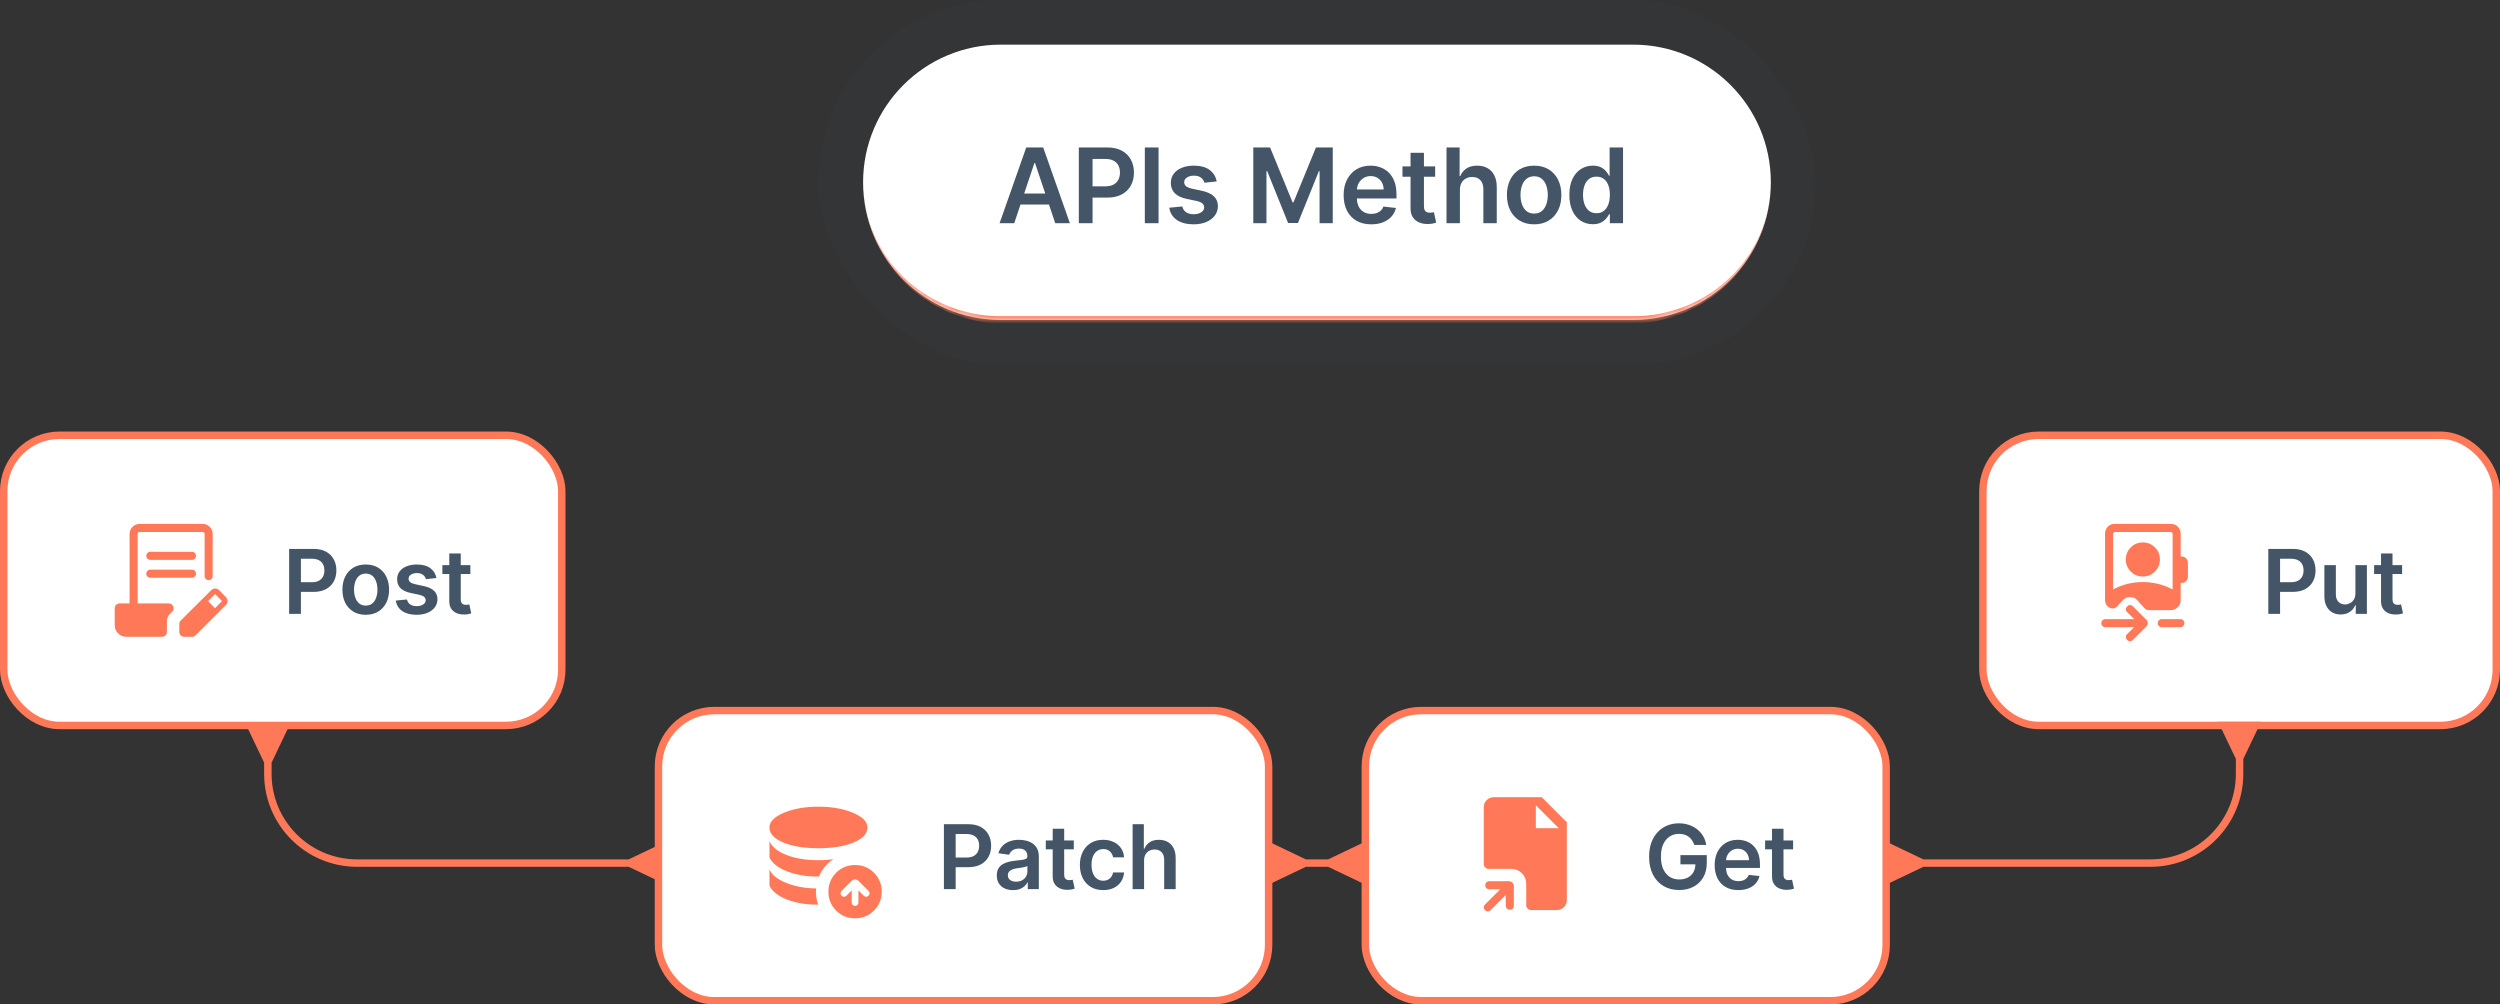
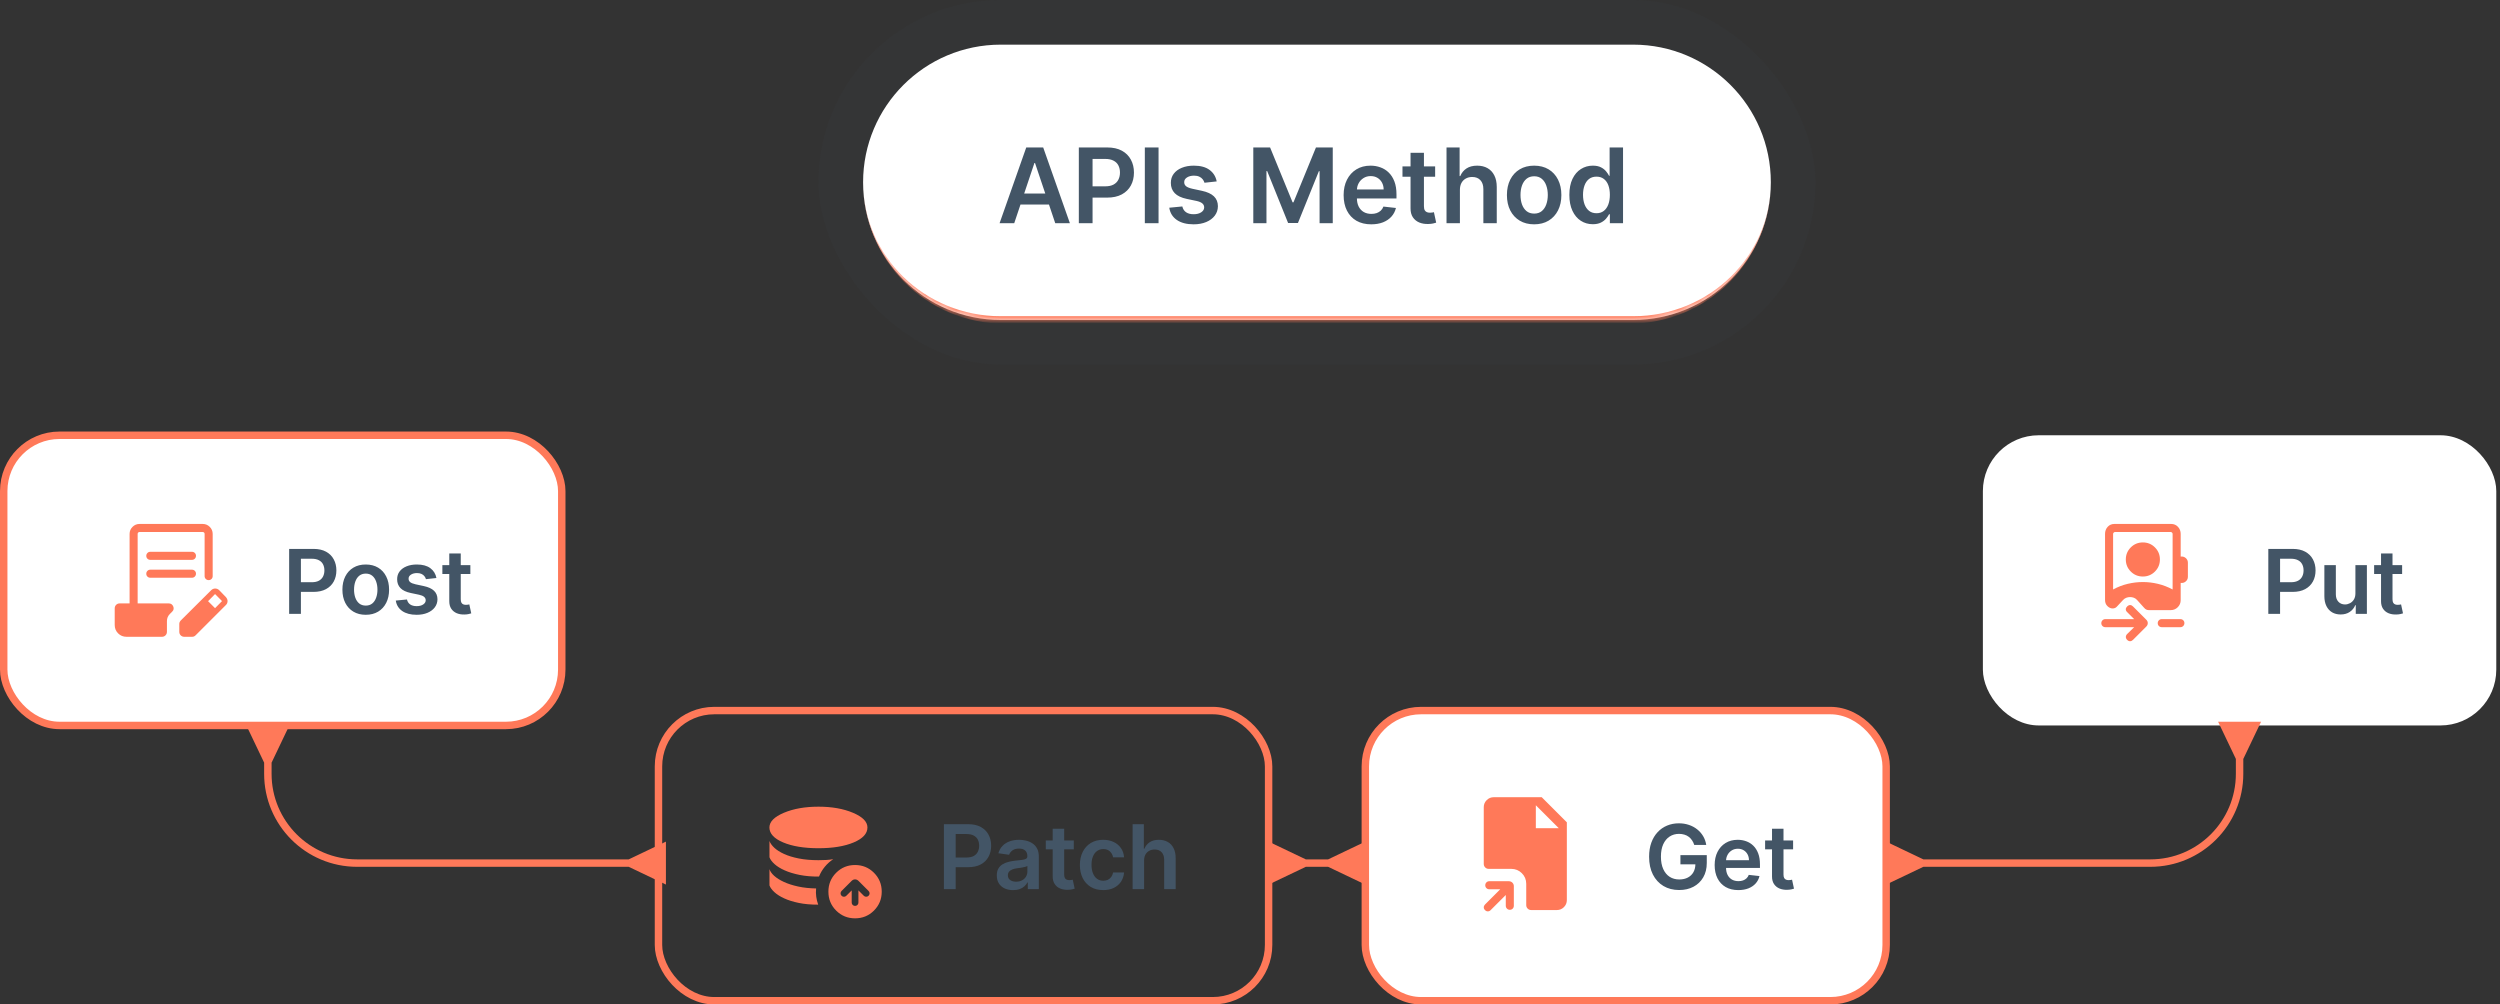
<svg xmlns="http://www.w3.org/2000/svg" width="336" height="135" viewBox="0 0 336 135" fill="none">
  <rect x="0" y="0" width="336" height="135" fill="#333333" stroke="none" />
  <path d="M36.5 102.5L38.887 97.5H33.113L35.5 102.5H36.5ZM84.5 116.5L89.5 118.887V113.113L84.5 115.5V116.5ZM36 102H35.5V104H36H36.5V102H36ZM48 116V116.5H85V116V115.5H48V116ZM36 104H35.5C35.5 110.904 41.096 116.5 48 116.5V116V115.5C41.649 115.5 36.5 110.351 36.5 104H36Z" fill="#FF7959" />
  <rect x="0.5" y="58.5" width="75" height="39" rx="7.5" fill="white" />
  <rect x="0.5" y="58.5" width="75" height="39" rx="7.5" stroke="#FF7959" />
  <mask id="mask0_2497_1660" style="mask-type:alpha" maskUnits="userSpaceOnUse" x="12" y="68" width="20" height="20">
    <rect x="12" y="68" width="20" height="20" fill="#D9D9D9" />
  </mask>
  <g mask="url(#mask0_2497_1660)">
    <path d="M17 85.585C16.557 85.585 16.182 85.432 15.876 85.126C15.57 84.819 15.417 84.445 15.417 84.001V81.767C15.417 81.578 15.481 81.418 15.61 81.29C15.738 81.162 15.897 81.098 16.087 81.098H17.417V71.758C17.417 71.389 17.548 71.074 17.811 70.811C18.073 70.549 18.388 70.418 18.757 70.418H27.244C27.612 70.418 27.928 70.549 28.19 70.811C28.453 71.074 28.584 71.389 28.584 71.758V77.428C28.584 77.581 28.532 77.71 28.429 77.814C28.326 77.917 28.198 77.969 28.046 77.969C27.894 77.969 27.765 77.917 27.659 77.814C27.553 77.71 27.5 77.581 27.5 77.428V71.758C27.5 71.683 27.476 71.621 27.428 71.573C27.38 71.525 27.319 71.501 27.244 71.501H18.757C18.682 71.501 18.62 71.525 18.572 71.573C18.524 71.621 18.5 71.683 18.5 71.758V81.098H22.677C22.964 81.098 23.165 81.23 23.28 81.496C23.395 81.761 23.35 81.996 23.146 82.2L22.834 82.513C22.697 82.649 22.596 82.798 22.532 82.959C22.468 83.121 22.436 83.29 22.436 83.468V84.913C22.436 85.101 22.372 85.26 22.244 85.39C22.115 85.52 21.956 85.585 21.766 85.585H17ZM24.097 84.915V83.854C24.097 83.76 24.115 83.676 24.151 83.602C24.187 83.527 24.238 83.455 24.302 83.386L28.391 79.317C28.471 79.241 28.556 79.185 28.646 79.15C28.737 79.115 28.827 79.098 28.916 79.098C29.013 79.098 29.107 79.115 29.198 79.15C29.29 79.186 29.373 79.239 29.447 79.309L30.364 80.254C30.434 80.334 30.488 80.419 30.526 80.51C30.565 80.602 30.584 80.692 30.584 80.781C30.584 80.871 30.567 80.962 30.535 81.055C30.503 81.147 30.446 81.232 30.364 81.311L26.289 85.386C26.224 85.451 26.154 85.501 26.08 85.534C26.005 85.568 25.921 85.585 25.827 85.585H24.766C24.576 85.585 24.417 85.52 24.289 85.392C24.161 85.264 24.097 85.105 24.097 84.915ZM28.903 81.737L29.84 80.787L28.903 79.841L27.965 80.799L28.903 81.737ZM20.202 76.566H25.799C25.952 76.566 26.081 76.617 26.184 76.72C26.288 76.823 26.34 76.951 26.34 77.103C26.34 77.255 26.288 77.384 26.184 77.49C26.081 77.596 25.952 77.649 25.799 77.649H20.202C20.049 77.649 19.92 77.597 19.816 77.494C19.712 77.391 19.66 77.263 19.66 77.111C19.66 76.959 19.712 76.83 19.816 76.724C19.92 76.618 20.049 76.566 20.202 76.566ZM20.202 74.162H25.799C25.952 74.162 26.081 74.213 26.184 74.316C26.288 74.419 26.34 74.547 26.34 74.699C26.34 74.851 26.288 74.981 26.184 75.086C26.081 75.192 25.952 75.245 25.799 75.245H20.202C20.049 75.245 19.92 75.193 19.816 75.09C19.712 74.987 19.66 74.86 19.66 74.707C19.66 74.555 19.712 74.426 19.816 74.32C19.92 74.214 20.049 74.162 20.202 74.162Z" fill="#FF7959" />
  </g>
  <path d="M38.861 82.5V73.773H42.133C42.804 73.773 43.367 73.898 43.821 74.148C44.278 74.398 44.624 74.742 44.856 75.179C45.092 75.614 45.21 76.108 45.21 76.662C45.21 77.222 45.092 77.719 44.856 78.153C44.621 78.588 44.273 78.93 43.812 79.18C43.352 79.428 42.785 79.551 42.112 79.551H39.943V78.251H41.899C42.291 78.251 42.612 78.183 42.862 78.047C43.112 77.91 43.297 77.723 43.416 77.484C43.538 77.246 43.599 76.972 43.599 76.662C43.599 76.352 43.538 76.079 43.416 75.844C43.297 75.608 43.111 75.425 42.858 75.294C42.608 75.16 42.285 75.094 41.891 75.094H40.442V82.5H38.861ZM49.157 82.628C48.517 82.628 47.964 82.487 47.495 82.206C47.026 81.925 46.662 81.531 46.404 81.026C46.148 80.52 46.02 79.929 46.02 79.253C46.02 78.577 46.148 77.984 46.404 77.476C46.662 76.967 47.026 76.572 47.495 76.291C47.964 76.01 48.517 75.869 49.157 75.869C49.796 75.869 50.35 76.01 50.819 76.291C51.287 76.572 51.65 76.967 51.905 77.476C52.164 77.984 52.293 78.577 52.293 79.253C52.293 79.929 52.164 80.52 51.905 81.026C51.65 81.531 51.287 81.925 50.819 82.206C50.35 82.487 49.796 82.628 49.157 82.628ZM49.165 81.392C49.512 81.392 49.801 81.297 50.035 81.106C50.267 80.913 50.441 80.655 50.554 80.331C50.671 80.007 50.729 79.646 50.729 79.249C50.729 78.848 50.671 78.486 50.554 78.162C50.441 77.835 50.267 77.575 50.035 77.382C49.801 77.189 49.512 77.092 49.165 77.092C48.81 77.092 48.515 77.189 48.279 77.382C48.046 77.575 47.871 77.835 47.755 78.162C47.641 78.486 47.584 78.848 47.584 79.249C47.584 79.646 47.641 80.007 47.755 80.331C47.871 80.655 48.046 80.913 48.279 81.106C48.515 81.297 48.81 81.392 49.165 81.392ZM58.656 77.685L57.249 77.838C57.21 77.696 57.14 77.562 57.041 77.438C56.944 77.312 56.813 77.212 56.648 77.135C56.484 77.058 56.282 77.02 56.043 77.02C55.722 77.02 55.453 77.09 55.234 77.229C55.018 77.368 54.911 77.548 54.914 77.77C54.911 77.96 54.981 78.115 55.123 78.234C55.268 78.354 55.506 78.452 55.839 78.528L56.955 78.767C57.575 78.901 58.035 79.112 58.336 79.402C58.64 79.692 58.793 80.071 58.796 80.54C58.793 80.952 58.673 81.315 58.434 81.631C58.198 81.943 57.87 82.188 57.45 82.364C57.029 82.54 56.546 82.628 56.001 82.628C55.2 82.628 54.555 82.46 54.066 82.125C53.578 81.787 53.286 81.317 53.193 80.715L54.697 80.57C54.765 80.865 54.91 81.088 55.131 81.239C55.353 81.389 55.641 81.465 55.996 81.465C56.363 81.465 56.657 81.389 56.879 81.239C57.103 81.088 57.215 80.902 57.215 80.68C57.215 80.493 57.143 80.338 56.998 80.216C56.856 80.094 56.634 80 56.333 79.935L55.217 79.7C54.589 79.57 54.124 79.349 53.823 79.04C53.522 78.727 53.373 78.332 53.376 77.855C53.373 77.452 53.482 77.102 53.704 76.807C53.928 76.508 54.239 76.278 54.637 76.117C55.038 75.952 55.499 75.869 56.022 75.869C56.789 75.869 57.393 76.033 57.833 76.359C58.276 76.686 58.55 77.128 58.656 77.685ZM63.217 75.954V77.148H59.454V75.954H63.217ZM60.383 74.386H61.925V80.531C61.925 80.739 61.957 80.898 62.019 81.008C62.085 81.117 62.17 81.19 62.275 81.23C62.38 81.27 62.496 81.29 62.624 81.29C62.721 81.29 62.809 81.283 62.889 81.269C62.971 81.254 63.033 81.242 63.076 81.23L63.336 82.436C63.254 82.465 63.136 82.496 62.982 82.53C62.832 82.564 62.647 82.584 62.428 82.59C62.042 82.601 61.694 82.543 61.384 82.415C61.075 82.284 60.829 82.082 60.647 81.81C60.468 81.537 60.38 81.196 60.383 80.787V74.386Z" fill="#435566" />
-   <rect x="88.5" y="95.5" width="82" height="39" rx="7.5" fill="white" />
  <rect x="88.5" y="95.5" width="82" height="39" rx="7.5" stroke="#FF7959" />
  <mask id="mask1_2497_1660" style="mask-type:alpha" maskUnits="userSpaceOnUse" x="100" y="105" width="20" height="20">
    <rect x="100" y="105" width="20" height="20" fill="#D9D9D9" />
  </mask>
  <g mask="url(#mask1_2497_1660)">
    <path d="M109.685 119.408C109.647 119.791 109.653 120.161 109.702 120.52C109.751 120.878 109.839 121.233 109.964 121.585C108.996 121.59 108.128 121.513 107.362 121.355C106.595 121.196 105.939 120.991 105.395 120.74C104.85 120.489 104.411 120.21 104.077 119.902C103.744 119.594 103.524 119.294 103.417 119.001V116.817C103.519 117.126 103.734 117.427 104.062 117.721C104.391 118.015 104.822 118.285 105.356 118.532C105.89 118.779 106.519 118.982 107.243 119.142C107.966 119.303 108.78 119.391 109.685 119.408ZM111.989 115.474C111.566 115.752 111.19 116.088 110.862 116.484C110.533 116.879 110.271 117.321 110.076 117.809C109.118 117.82 108.253 117.747 107.478 117.591C106.703 117.435 106.033 117.232 105.467 116.98C104.901 116.729 104.444 116.447 104.098 116.134C103.751 115.821 103.524 115.516 103.417 115.218V113.025C103.524 113.327 103.739 113.63 104.064 113.935C104.388 114.24 104.824 114.518 105.372 114.769C105.92 115.02 106.579 115.223 107.349 115.377C108.119 115.531 109.003 115.609 110 115.609C110.351 115.609 110.692 115.6 111.025 115.582C111.358 115.564 111.679 115.528 111.989 115.474ZM110 114.001C108.071 114.001 106.49 113.741 105.258 113.222C104.025 112.702 103.409 112.031 103.409 111.21C103.409 110.444 104.057 109.787 105.351 109.239C106.646 108.692 108.196 108.418 110 108.418C111.805 108.418 113.353 108.692 114.645 109.239C115.938 109.787 116.584 110.444 116.584 111.21C116.584 112.031 115.969 112.702 114.739 113.222C113.509 113.741 111.93 114.001 110 114.001ZM114.468 119.67V121.301C114.468 121.429 114.512 121.537 114.598 121.623C114.685 121.71 114.792 121.753 114.92 121.753C115.048 121.753 115.156 121.71 115.242 121.623C115.329 121.537 115.372 121.429 115.372 121.301V119.67L116.092 120.389C116.178 120.476 116.284 120.52 116.41 120.523C116.535 120.526 116.644 120.481 116.736 120.389C116.828 120.297 116.874 120.19 116.874 120.067C116.874 119.944 116.828 119.837 116.736 119.745L115.385 118.394C115.248 118.257 115.093 118.189 114.92 118.189C114.747 118.189 114.592 118.257 114.456 118.394L113.105 119.745C113.018 119.831 112.973 119.937 112.971 120.063C112.968 120.189 113.013 120.297 113.105 120.389C113.197 120.481 113.304 120.527 113.427 120.527C113.55 120.527 113.657 120.481 113.749 120.389L114.468 119.67ZM114.92 123.424C113.921 123.424 113.074 123.077 112.379 122.382C111.685 121.687 111.337 120.84 111.337 119.841C111.337 118.842 111.685 117.995 112.379 117.3C113.074 116.605 113.921 116.258 114.92 116.258C115.919 116.258 116.766 116.605 117.461 117.3C118.156 117.995 118.504 118.842 118.504 119.841C118.504 120.84 118.156 121.687 117.461 122.382C116.766 123.077 115.919 123.424 114.92 123.424Z" fill="#FF7959" />
  </g>
  <path d="M126.861 119.5V110.773H130.134C130.804 110.773 131.366 110.898 131.821 111.148C132.278 111.398 132.624 111.741 132.857 112.179C133.092 112.614 133.21 113.108 133.21 113.662C133.21 114.222 133.092 114.719 132.857 115.153C132.621 115.588 132.273 115.93 131.812 116.18C131.352 116.428 130.786 116.551 130.112 116.551H127.943V115.251H129.899C130.291 115.251 130.612 115.183 130.862 115.047C131.112 114.911 131.297 114.723 131.416 114.484C131.538 114.246 131.599 113.972 131.599 113.662C131.599 113.352 131.538 113.08 131.416 112.844C131.297 112.608 131.111 112.425 130.858 112.294C130.608 112.161 130.286 112.094 129.891 112.094H128.442V119.5H126.861ZM136.162 119.632C135.747 119.632 135.373 119.558 135.041 119.411C134.711 119.26 134.45 119.038 134.257 118.746C134.066 118.453 133.971 118.092 133.971 117.663C133.971 117.294 134.039 116.989 134.176 116.747C134.312 116.506 134.498 116.312 134.734 116.168C134.97 116.023 135.235 115.913 135.531 115.839C135.829 115.763 136.137 115.707 136.456 115.673C136.839 115.634 137.15 115.598 137.389 115.567C137.628 115.533 137.801 115.482 137.909 115.413C138.02 115.342 138.075 115.233 138.075 115.085V115.06C138.075 114.739 137.98 114.49 137.789 114.314C137.599 114.138 137.325 114.05 136.967 114.05C136.589 114.05 136.289 114.132 136.068 114.297C135.849 114.462 135.701 114.656 135.625 114.881L134.184 114.676C134.298 114.278 134.485 113.946 134.747 113.679C135.008 113.409 135.328 113.207 135.706 113.074C136.083 112.938 136.501 112.869 136.958 112.869C137.274 112.869 137.588 112.906 137.9 112.98C138.213 113.054 138.498 113.176 138.757 113.347C139.015 113.514 139.223 113.743 139.379 114.033C139.538 114.322 139.618 114.685 139.618 115.119V119.5H138.135V118.601H138.083C137.99 118.783 137.858 118.953 137.687 119.112C137.52 119.268 137.308 119.395 137.052 119.491C136.799 119.585 136.503 119.632 136.162 119.632ZM136.562 118.499C136.872 118.499 137.14 118.437 137.368 118.315C137.595 118.19 137.77 118.026 137.892 117.821C138.017 117.616 138.079 117.393 138.079 117.152V116.381C138.031 116.42 137.949 116.457 137.832 116.491C137.718 116.526 137.591 116.555 137.449 116.581C137.306 116.607 137.166 116.629 137.027 116.649C136.887 116.669 136.767 116.686 136.664 116.7C136.434 116.732 136.228 116.783 136.047 116.854C135.865 116.925 135.721 117.024 135.616 117.152C135.511 117.277 135.458 117.439 135.458 117.638C135.458 117.922 135.562 118.136 135.77 118.281C135.977 118.426 136.241 118.499 136.562 118.499ZM144.317 112.955V114.148H140.554V112.955H144.317ZM141.483 111.386H143.026V117.531C143.026 117.739 143.057 117.898 143.12 118.009C143.185 118.116 143.27 118.19 143.375 118.23C143.481 118.27 143.597 118.29 143.725 118.29C143.821 118.29 143.91 118.283 143.989 118.268C144.071 118.254 144.134 118.241 144.177 118.23L144.436 119.436C144.354 119.464 144.236 119.496 144.083 119.53C143.932 119.564 143.748 119.584 143.529 119.589C143.142 119.601 142.794 119.543 142.485 119.415C142.175 119.284 141.929 119.082 141.748 118.81C141.569 118.537 141.481 118.196 141.483 117.787V111.386ZM148.272 119.628C147.619 119.628 147.058 119.484 146.589 119.197C146.123 118.911 145.764 118.514 145.511 118.009C145.261 117.5 145.136 116.915 145.136 116.253C145.136 115.588 145.264 115.001 145.519 114.493C145.775 113.982 146.136 113.584 146.602 113.3C147.07 113.013 147.624 112.869 148.264 112.869C148.795 112.869 149.265 112.967 149.674 113.163C150.086 113.357 150.414 113.631 150.658 113.986C150.903 114.338 151.042 114.75 151.076 115.222H149.602C149.542 114.906 149.4 114.643 149.176 114.433C148.954 114.22 148.657 114.114 148.285 114.114C147.97 114.114 147.693 114.199 147.454 114.369C147.215 114.537 147.029 114.778 146.896 115.094C146.765 115.409 146.7 115.787 146.7 116.227C146.7 116.673 146.765 117.057 146.896 117.378C147.026 117.696 147.21 117.942 147.445 118.115C147.684 118.286 147.964 118.371 148.285 118.371C148.512 118.371 148.715 118.328 148.894 118.243C149.076 118.155 149.228 118.028 149.35 117.864C149.472 117.699 149.556 117.499 149.602 117.263H151.076C151.039 117.726 150.903 118.136 150.667 118.494C150.431 118.849 150.11 119.128 149.704 119.33C149.298 119.528 148.82 119.628 148.272 119.628ZM153.765 115.665V119.5H152.223V110.773H153.731V114.067H153.808C153.961 113.697 154.199 113.406 154.52 113.193C154.844 112.977 155.255 112.869 155.755 112.869C156.21 112.869 156.606 112.964 156.944 113.155C157.282 113.345 157.544 113.624 157.728 113.99C157.916 114.357 158.01 114.804 158.01 115.332V119.5H156.467V115.571C156.467 115.131 156.353 114.788 156.126 114.544C155.902 114.297 155.586 114.173 155.18 114.173C154.907 114.173 154.663 114.233 154.447 114.352C154.234 114.469 154.067 114.638 153.944 114.859C153.825 115.081 153.765 115.349 153.765 115.665Z" fill="#435566" />
  <rect x="183.5" y="95.5" width="70" height="39" rx="7.5" fill="white" />
  <rect x="183.5" y="95.5" width="70" height="39" rx="7.5" stroke="#FF7959" />
  <mask id="mask2_2497_1660" style="mask-type:alpha" maskUnits="userSpaceOnUse" x="195" y="105" width="20" height="20">
    <rect x="195" y="105" width="20" height="20" fill="#D9D9D9" />
  </mask>
  <g mask="url(#mask2_2497_1660)">
    <path d="M202.377 120.286L200.333 122.329C200.226 122.437 200.1 122.49 199.957 122.489C199.813 122.488 199.689 122.429 199.584 122.313C199.468 122.203 199.413 122.077 199.419 121.936C199.424 121.795 199.48 121.671 199.588 121.563L201.632 119.52H200.17C200.014 119.52 199.883 119.468 199.777 119.365C199.672 119.262 199.619 119.134 199.619 118.982C199.619 118.83 199.671 118.701 199.775 118.595C199.879 118.489 200.008 118.436 200.162 118.436H202.784C202.974 118.436 203.134 118.501 203.264 118.629C203.395 118.758 203.46 118.917 203.46 119.107V121.729C203.46 121.883 203.409 122.013 203.306 122.119C203.203 122.225 203.075 122.277 202.923 122.277C202.77 122.277 202.641 122.225 202.536 122.119C202.43 122.014 202.377 121.883 202.377 121.727V120.286ZM205.796 122.311C205.607 122.311 205.448 122.247 205.319 122.118C205.191 121.99 205.126 121.831 205.126 121.641V118.786C205.126 118.227 204.931 117.753 204.539 117.362C204.148 116.971 203.673 116.776 203.114 116.776H200.087C199.897 116.776 199.738 116.712 199.61 116.583C199.481 116.455 199.417 116.296 199.417 116.106V108.484C199.417 108.116 199.548 107.8 199.811 107.538C200.073 107.276 200.388 107.145 200.757 107.145H207.209L210.584 110.52V120.971C210.584 121.34 210.453 121.655 210.191 121.918C209.929 122.18 209.614 122.311 209.246 122.311H205.796ZM206.417 111.311H209.5L206.417 108.228V111.311Z" fill="#FF7959" />
  </g>
  <path d="M227.707 113.56C227.636 113.33 227.538 113.124 227.413 112.942C227.291 112.757 227.143 112.599 226.97 112.469C226.8 112.338 226.604 112.24 226.382 112.175C226.161 112.107 225.919 112.072 225.658 112.072C225.189 112.072 224.771 112.19 224.405 112.426C224.038 112.662 223.75 113.009 223.54 113.466C223.332 113.92 223.229 114.474 223.229 115.128C223.229 115.787 223.332 116.345 223.54 116.803C223.747 117.26 224.036 117.608 224.405 117.847C224.774 118.082 225.203 118.2 225.692 118.2C226.135 118.2 226.518 118.115 226.842 117.945C227.169 117.774 227.42 117.533 227.597 117.22C227.773 116.905 227.861 116.536 227.861 116.112L228.219 116.168H225.849V114.932H229.391V115.98C229.391 116.727 229.232 117.374 228.913 117.919C228.595 118.464 228.158 118.885 227.601 119.18C227.044 119.473 226.405 119.619 225.683 119.619C224.879 119.619 224.173 119.439 223.565 119.078C222.96 118.714 222.487 118.199 222.146 117.531C221.808 116.861 221.639 116.065 221.639 115.145C221.639 114.44 221.739 113.811 221.938 113.257C222.139 112.703 222.42 112.233 222.781 111.847C223.142 111.457 223.565 111.162 224.051 110.96C224.537 110.756 225.065 110.653 225.636 110.653C226.119 110.653 226.57 110.724 226.987 110.866C227.405 111.006 227.776 111.205 228.099 111.463C228.426 111.722 228.695 112.028 228.905 112.384C229.115 112.739 229.253 113.131 229.318 113.56H227.707ZM233.629 119.628C232.973 119.628 232.406 119.491 231.929 119.219C231.454 118.943 231.089 118.554 230.833 118.051C230.578 117.545 230.45 116.95 230.45 116.266C230.45 115.592 230.578 115.001 230.833 114.493C231.092 113.982 231.453 113.584 231.916 113.3C232.379 113.013 232.923 112.869 233.548 112.869C233.951 112.869 234.332 112.935 234.69 113.065C235.051 113.193 235.369 113.392 235.645 113.662C235.923 113.932 236.142 114.276 236.301 114.693C236.46 115.108 236.539 115.602 236.539 116.176V116.649H231.174V115.609H235.061C235.058 115.314 234.994 115.051 234.869 114.821C234.744 114.588 234.569 114.405 234.345 114.271C234.123 114.138 233.865 114.071 233.569 114.071C233.254 114.071 232.977 114.148 232.738 114.301C232.5 114.452 232.314 114.651 232.18 114.898C232.049 115.142 231.983 115.411 231.98 115.703V116.611C231.98 116.991 232.049 117.318 232.189 117.591C232.328 117.861 232.522 118.068 232.772 118.213C233.022 118.355 233.315 118.426 233.65 118.426C233.875 118.426 234.078 118.395 234.26 118.332C234.441 118.267 234.599 118.172 234.733 118.047C234.866 117.922 234.967 117.767 235.035 117.582L236.476 117.744C236.385 118.125 236.211 118.457 235.956 118.741C235.703 119.023 235.379 119.241 234.984 119.398C234.589 119.551 234.137 119.628 233.629 119.628ZM240.993 112.955V114.148H237.23V112.955H240.993ZM238.159 111.386H239.702V117.531C239.702 117.739 239.733 117.898 239.796 118.009C239.861 118.116 239.946 118.19 240.051 118.23C240.156 118.27 240.273 118.29 240.401 118.29C240.497 118.29 240.585 118.283 240.665 118.268C240.747 118.254 240.81 118.241 240.852 118.23L241.112 119.436C241.03 119.464 240.912 119.496 240.759 119.53C240.608 119.564 240.423 119.584 240.205 119.589C239.818 119.601 239.47 119.543 239.161 119.415C238.851 119.284 238.605 119.082 238.423 118.81C238.244 118.537 238.156 118.196 238.159 117.787V111.386Z" fill="#435566" />
  <rect x="266.5" y="58.5" width="69" height="39" rx="7.5" fill="white" />
-   <rect x="266.5" y="58.5" width="69" height="39" rx="7.5" stroke="#FF7959" />
  <mask id="mask3_2497_1660" style="mask-type:alpha" maskUnits="userSpaceOnUse" x="278" y="68" width="20" height="20">
    <rect x="278" y="68" width="20" height="20" fill="#D9D9D9" />
  </mask>
  <g mask="url(#mask3_2497_1660)">
    <path d="M284 79.226C284.632 78.88 285.289 78.628 285.973 78.467C286.657 78.306 287.333 78.226 288 78.226C288.668 78.226 289.34 78.306 290.017 78.467C290.694 78.628 291.355 78.88 292 79.226V71.758C292 71.694 291.974 71.635 291.92 71.582C291.867 71.528 291.808 71.501 291.744 71.501H284.257C284.193 71.501 284.134 71.528 284.081 71.582C284.027 71.635 284 71.694 284 71.758V79.226ZM288 77.485C287.365 77.485 286.824 77.262 286.378 76.816C285.932 76.37 285.709 75.829 285.709 75.194C285.709 74.558 285.932 74.017 286.378 73.571C286.824 73.125 287.365 72.902 288 72.902C288.636 72.902 289.177 73.125 289.623 73.571C290.069 74.017 290.292 74.558 290.292 75.194C290.292 75.829 290.069 76.37 289.623 76.816C289.177 77.262 288.636 77.485 288 77.485ZM286.831 84.293H282.959C282.805 84.293 282.676 84.242 282.573 84.139C282.469 84.036 282.417 83.908 282.417 83.756C282.417 83.603 282.469 83.474 282.573 83.368C282.676 83.263 282.805 83.21 282.959 83.21H286.831L285.874 82.253C285.758 82.138 285.703 82.013 285.707 81.88C285.711 81.747 285.774 81.621 285.894 81.5C286.015 81.379 286.144 81.319 286.282 81.319C286.419 81.319 286.548 81.379 286.669 81.5L288.456 83.287C288.592 83.418 288.661 83.572 288.661 83.748C288.661 83.923 288.592 84.079 288.456 84.216L286.669 86.003C286.553 86.118 286.426 86.177 286.286 86.18C286.146 86.183 286.015 86.124 285.894 86.003C285.774 85.882 285.713 85.75 285.713 85.606C285.713 85.461 285.774 85.329 285.894 85.208L286.831 84.293ZM290.542 84.293C290.388 84.293 290.26 84.242 290.156 84.139C290.052 84.036 290 83.908 290 83.756C290 83.603 290.052 83.474 290.156 83.368C290.26 83.263 290.388 83.21 290.542 83.21H293.042C293.196 83.21 293.324 83.261 293.428 83.364C293.532 83.467 293.584 83.594 293.584 83.747C293.584 83.899 293.532 84.028 293.428 84.134C293.324 84.24 293.196 84.293 293.042 84.293H290.542ZM293.084 71.758V74.806C293.34 74.768 293.565 74.832 293.76 74.997C293.954 75.162 294.052 75.37 294.052 75.621V77.525C294.052 77.776 293.954 77.984 293.76 78.15C293.565 78.315 293.34 78.379 293.084 78.341V80.662C293.084 81.031 292.953 81.347 292.691 81.609C292.429 81.871 292.114 82.001 291.744 82.001H288.81C288.687 82.001 288.574 81.978 288.472 81.93C288.37 81.882 288.276 81.808 288.189 81.708L287.213 80.628C287.091 80.491 286.948 80.393 286.784 80.335C286.621 80.276 286.451 80.246 286.275 80.246C286.099 80.246 285.929 80.279 285.762 80.345C285.596 80.411 285.452 80.512 285.329 80.649L284.5 81.54C284.428 81.617 284.345 81.676 284.251 81.716C284.156 81.757 284.05 81.777 283.931 81.777C283.689 81.777 283.459 81.673 283.242 81.465C283.025 81.257 282.917 80.981 282.917 80.638V71.758C282.917 71.383 283.035 71.066 283.271 70.806C283.507 70.547 283.808 70.418 284.173 70.418H291.806C292.172 70.418 292.476 70.547 292.719 70.806C292.962 71.066 293.084 71.383 293.084 71.758Z" fill="#FF7959" />
  </g>
  <path d="M304.861 82.5V73.773H308.134C308.804 73.773 309.366 73.898 309.821 74.148C310.278 74.398 310.624 74.742 310.857 75.179C311.092 75.614 311.21 76.108 311.21 76.662C311.21 77.222 311.092 77.719 310.857 78.153C310.621 78.588 310.273 78.93 309.812 79.18C309.352 79.428 308.786 79.551 308.112 79.551H305.943V78.251H307.899C308.291 78.251 308.612 78.183 308.862 78.047C309.112 77.91 309.297 77.723 309.416 77.484C309.538 77.246 309.599 76.972 309.599 76.662C309.599 76.352 309.538 76.079 309.416 75.844C309.297 75.608 309.111 75.425 308.858 75.294C308.608 75.16 308.286 75.094 307.891 75.094H306.442V82.5H304.861ZM316.567 79.747V75.954H318.11V82.5H316.614V81.337H316.546C316.398 81.703 316.155 82.003 315.817 82.236C315.482 82.469 315.069 82.585 314.577 82.585C314.148 82.585 313.769 82.49 313.439 82.3C313.113 82.106 312.857 81.827 312.672 81.46C312.488 81.091 312.395 80.645 312.395 80.122V75.954H313.938V79.883C313.938 80.298 314.052 80.628 314.279 80.872C314.506 81.117 314.804 81.239 315.174 81.239C315.401 81.239 315.621 81.183 315.834 81.072C316.047 80.962 316.222 80.797 316.358 80.578C316.498 80.356 316.567 80.079 316.567 79.747ZM322.845 75.954V77.148H319.082V75.954H322.845ZM320.011 74.386H321.553V80.531C321.553 80.739 321.585 80.898 321.647 81.008C321.712 81.117 321.798 81.19 321.903 81.23C322.008 81.27 322.124 81.29 322.252 81.29C322.349 81.29 322.437 81.283 322.516 81.269C322.599 81.254 322.661 81.242 322.704 81.23L322.964 82.436C322.881 82.465 322.764 82.496 322.61 82.53C322.46 82.564 322.275 82.584 322.056 82.59C321.67 82.601 321.322 82.543 321.012 82.415C320.702 82.284 320.457 82.082 320.275 81.81C320.096 81.537 320.008 81.196 320.011 80.787V74.386Z" fill="#435566" />
  <path d="M258.5 115.5L253.5 113.113V118.887L258.5 116.5V115.5ZM301.5 102L303.887 97H298.113L300.5 102H301.5ZM258 116V116.5H289V116V115.5H258V116ZM301 104H301.5V101.5H301H300.5V104H301ZM289 116V116.5C295.904 116.5 301.5 110.904 301.5 104H301H300.5C300.5 110.351 295.351 115.5 289 115.5V116Z" fill="#FF7959" />
  <path d="M175.5 115.5L170.5 113.113V118.887L175.5 116.5V115.5ZM178.5 116.5L183.5 118.887V113.113L178.5 115.5V116.5ZM175 116V116.5H179V116V115.5H175V116Z" fill="#FF7959" />
  <rect x="110" width="134" height="49" rx="24.5" fill="#435566" fill-opacity="0.06" />
  <mask id="path-21-inside-1_2497_1660" fill="white">
    <path d="M116 24.5C116 14.283 124.283 6 134.5 6H219.5C229.717 6 238 14.283 238 24.5C238 34.717 229.717 43 219.5 43H134.5C124.283 43 116 34.717 116 24.5Z" />
  </mask>
  <path d="M116 24.5C116 14.283 124.283 6 134.5 6H219.5C229.717 6 238 14.283 238 24.5C238 34.717 229.717 43 219.5 43H134.5C124.283 43 116 34.717 116 24.5Z" fill="white" />
  <path d="M116 6H238H116ZM238 24.5C238 34.993 229.493 43.5 219 43.5H135C124.507 43.5 116 34.993 116 24.5C116 34.441 124.283 42.5 134.5 42.5H219.5C229.717 42.5 238 34.441 238 24.5ZM116 43V6V43ZM238 6V43V6Z" fill="#FF7959" mask="url(#path-21-inside-1_2497_1660)" />
  <path d="M136.312 30H134.343L137.928 19.818H140.205L143.794 30H141.825L139.106 21.906H139.026L136.312 30ZM136.376 26.008H141.746V27.489H136.376V26.008ZM144.995 30V19.818H148.813C149.595 19.818 150.252 19.964 150.782 20.256C151.316 20.547 151.718 20.948 151.99 21.459C152.265 21.966 152.403 22.543 152.403 23.189C152.403 23.842 152.265 24.422 151.99 24.929C151.715 25.436 151.309 25.835 150.772 26.127C150.235 26.416 149.574 26.56 148.788 26.56H146.258V25.043H148.54C148.997 25.043 149.372 24.964 149.663 24.805C149.955 24.646 150.171 24.427 150.31 24.148C150.452 23.87 150.524 23.55 150.524 23.189C150.524 22.828 150.452 22.509 150.31 22.234C150.171 21.959 149.953 21.745 149.658 21.593C149.367 21.437 148.991 21.359 148.53 21.359H146.84V30H144.995ZM155.709 19.818V30H153.865V19.818H155.709ZM163.523 24.382L161.882 24.561C161.836 24.395 161.754 24.24 161.638 24.094C161.526 23.948 161.373 23.83 161.181 23.741C160.989 23.651 160.753 23.607 160.475 23.607C160.101 23.607 159.786 23.688 159.53 23.85C159.279 24.012 159.154 24.223 159.158 24.482C159.154 24.704 159.235 24.884 159.401 25.023C159.57 25.163 159.849 25.277 160.236 25.366L161.539 25.645C162.262 25.801 162.798 26.048 163.15 26.386C163.504 26.724 163.683 27.166 163.687 27.713C163.683 28.194 163.543 28.618 163.264 28.986C162.989 29.35 162.606 29.635 162.116 29.841C161.625 30.046 161.062 30.149 160.425 30.149C159.491 30.149 158.738 29.954 158.168 29.562C157.598 29.168 157.258 28.62 157.149 27.917L158.904 27.748C158.984 28.093 159.153 28.353 159.411 28.528C159.67 28.704 160.006 28.792 160.42 28.792C160.848 28.792 161.191 28.704 161.449 28.528C161.711 28.353 161.842 28.136 161.842 27.877C161.842 27.658 161.758 27.478 161.589 27.335C161.423 27.193 161.164 27.083 160.813 27.007L159.511 26.734C158.778 26.581 158.236 26.324 157.885 25.963C157.534 25.599 157.36 25.138 157.363 24.581C157.36 24.11 157.487 23.703 157.746 23.358C158.007 23.01 158.37 22.741 158.834 22.553C159.302 22.36 159.84 22.264 160.45 22.264C161.345 22.264 162.049 22.455 162.563 22.836C163.08 23.217 163.4 23.733 163.523 24.382ZM168.443 19.818H170.7L173.723 27.196H173.842L176.865 19.818H179.122V30H177.352V23.005H177.258L174.444 29.97H173.121L170.307 22.99H170.213V30H168.443V19.818ZM184.292 30.149C183.526 30.149 182.865 29.99 182.308 29.672C181.754 29.35 181.329 28.896 181.03 28.31C180.732 27.72 180.583 27.025 180.583 26.227C180.583 25.441 180.732 24.752 181.03 24.158C181.332 23.562 181.753 23.098 182.293 22.766C182.833 22.432 183.468 22.264 184.197 22.264C184.668 22.264 185.112 22.34 185.529 22.493C185.95 22.642 186.322 22.874 186.643 23.189C186.968 23.504 187.223 23.905 187.409 24.392C187.594 24.876 187.687 25.453 187.687 26.122V26.674H181.428V25.461H185.962C185.959 25.116 185.884 24.81 185.738 24.541C185.592 24.269 185.389 24.056 185.127 23.9C184.868 23.744 184.567 23.666 184.222 23.666C183.854 23.666 183.531 23.756 183.253 23.935C182.974 24.11 182.757 24.342 182.601 24.631C182.449 24.916 182.371 25.229 182.368 25.57V26.629C182.368 27.073 182.449 27.454 182.611 27.773C182.774 28.088 183.001 28.329 183.292 28.499C183.584 28.664 183.925 28.747 184.316 28.747C184.578 28.747 184.815 28.711 185.027 28.638C185.239 28.562 185.423 28.451 185.579 28.305C185.735 28.159 185.853 27.978 185.932 27.763L187.613 27.952C187.507 28.396 187.304 28.784 187.006 29.115C186.711 29.443 186.333 29.698 185.873 29.881C185.412 30.06 184.885 30.149 184.292 30.149ZM192.883 22.364V23.756H188.493V22.364H192.883ZM189.577 20.534H191.377V27.703C191.377 27.945 191.413 28.131 191.486 28.26C191.562 28.386 191.662 28.472 191.784 28.518C191.907 28.565 192.043 28.588 192.192 28.588C192.305 28.588 192.407 28.58 192.5 28.563C192.596 28.547 192.669 28.532 192.719 28.518L193.022 29.925C192.926 29.959 192.788 29.995 192.609 30.035C192.434 30.075 192.218 30.098 191.963 30.104C191.512 30.118 191.106 30.05 190.745 29.901C190.384 29.748 190.097 29.513 189.885 29.195C189.676 28.876 189.574 28.479 189.577 28.001V20.534ZM196.212 25.526V30H194.412V19.818H196.172V23.661H196.262C196.441 23.23 196.717 22.891 197.092 22.642C197.47 22.39 197.95 22.264 198.534 22.264C199.064 22.264 199.526 22.375 199.921 22.597C200.315 22.819 200.62 23.144 200.835 23.572C201.054 23.999 201.164 24.521 201.164 25.138V30H199.364V25.416C199.364 24.902 199.231 24.503 198.966 24.218C198.704 23.93 198.336 23.785 197.862 23.785C197.544 23.785 197.259 23.855 197.007 23.994C196.759 24.13 196.563 24.327 196.421 24.586C196.281 24.845 196.212 25.158 196.212 25.526ZM206.189 30.149C205.443 30.149 204.797 29.985 204.25 29.657C203.703 29.329 203.279 28.87 202.977 28.28C202.679 27.69 202.53 27 202.53 26.212C202.53 25.423 202.679 24.732 202.977 24.139C203.279 23.545 203.703 23.084 204.25 22.756C204.797 22.428 205.443 22.264 206.189 22.264C206.935 22.264 207.581 22.428 208.128 22.756C208.675 23.084 209.097 23.545 209.396 24.139C209.697 24.732 209.848 25.423 209.848 26.212C209.848 27 209.697 27.69 209.396 28.28C209.097 28.87 208.675 29.329 208.128 29.657C207.581 29.985 206.935 30.149 206.189 30.149ZM206.199 28.707C206.603 28.707 206.941 28.596 207.213 28.374C207.485 28.149 207.687 27.847 207.82 27.47C207.956 27.092 208.024 26.671 208.024 26.207C208.024 25.739 207.956 25.317 207.82 24.939C207.687 24.558 207.485 24.255 207.213 24.029C206.941 23.804 206.603 23.691 206.199 23.691C205.785 23.691 205.44 23.804 205.165 24.029C204.893 24.255 204.689 24.558 204.553 24.939C204.421 25.317 204.355 25.739 204.355 26.207C204.355 26.671 204.421 27.092 204.553 27.47C204.689 27.847 204.893 28.149 205.165 28.374C205.44 28.596 205.785 28.707 206.199 28.707ZM214.069 30.134C213.47 30.134 212.933 29.98 212.459 29.672C211.985 29.364 211.61 28.916 211.335 28.329C211.06 27.743 210.922 27.03 210.922 26.192C210.922 25.343 211.062 24.627 211.34 24.044C211.622 23.457 212.001 23.015 212.479 22.717C212.956 22.415 213.488 22.264 214.074 22.264C214.522 22.264 214.89 22.34 215.178 22.493C215.466 22.642 215.695 22.823 215.864 23.035C216.033 23.244 216.164 23.441 216.257 23.626H216.332V19.818H218.136V30H216.366V28.797H216.257C216.164 28.983 216.03 29.18 215.854 29.389C215.679 29.594 215.447 29.77 215.158 29.916C214.87 30.061 214.507 30.134 214.069 30.134ZM214.572 28.658C214.953 28.658 215.278 28.555 215.546 28.349C215.814 28.141 216.018 27.851 216.158 27.479C216.297 27.108 216.366 26.676 216.366 26.182C216.366 25.688 216.297 25.259 216.158 24.894C216.022 24.53 215.819 24.246 215.551 24.044C215.286 23.842 214.959 23.741 214.572 23.741C214.171 23.741 213.836 23.845 213.567 24.054C213.299 24.263 213.097 24.551 212.961 24.919C212.825 25.287 212.757 25.708 212.757 26.182C212.757 26.659 212.825 27.085 212.961 27.459C213.1 27.831 213.304 28.124 213.572 28.34C213.844 28.552 214.177 28.658 214.572 28.658Z" fill="#435566" />
</svg>